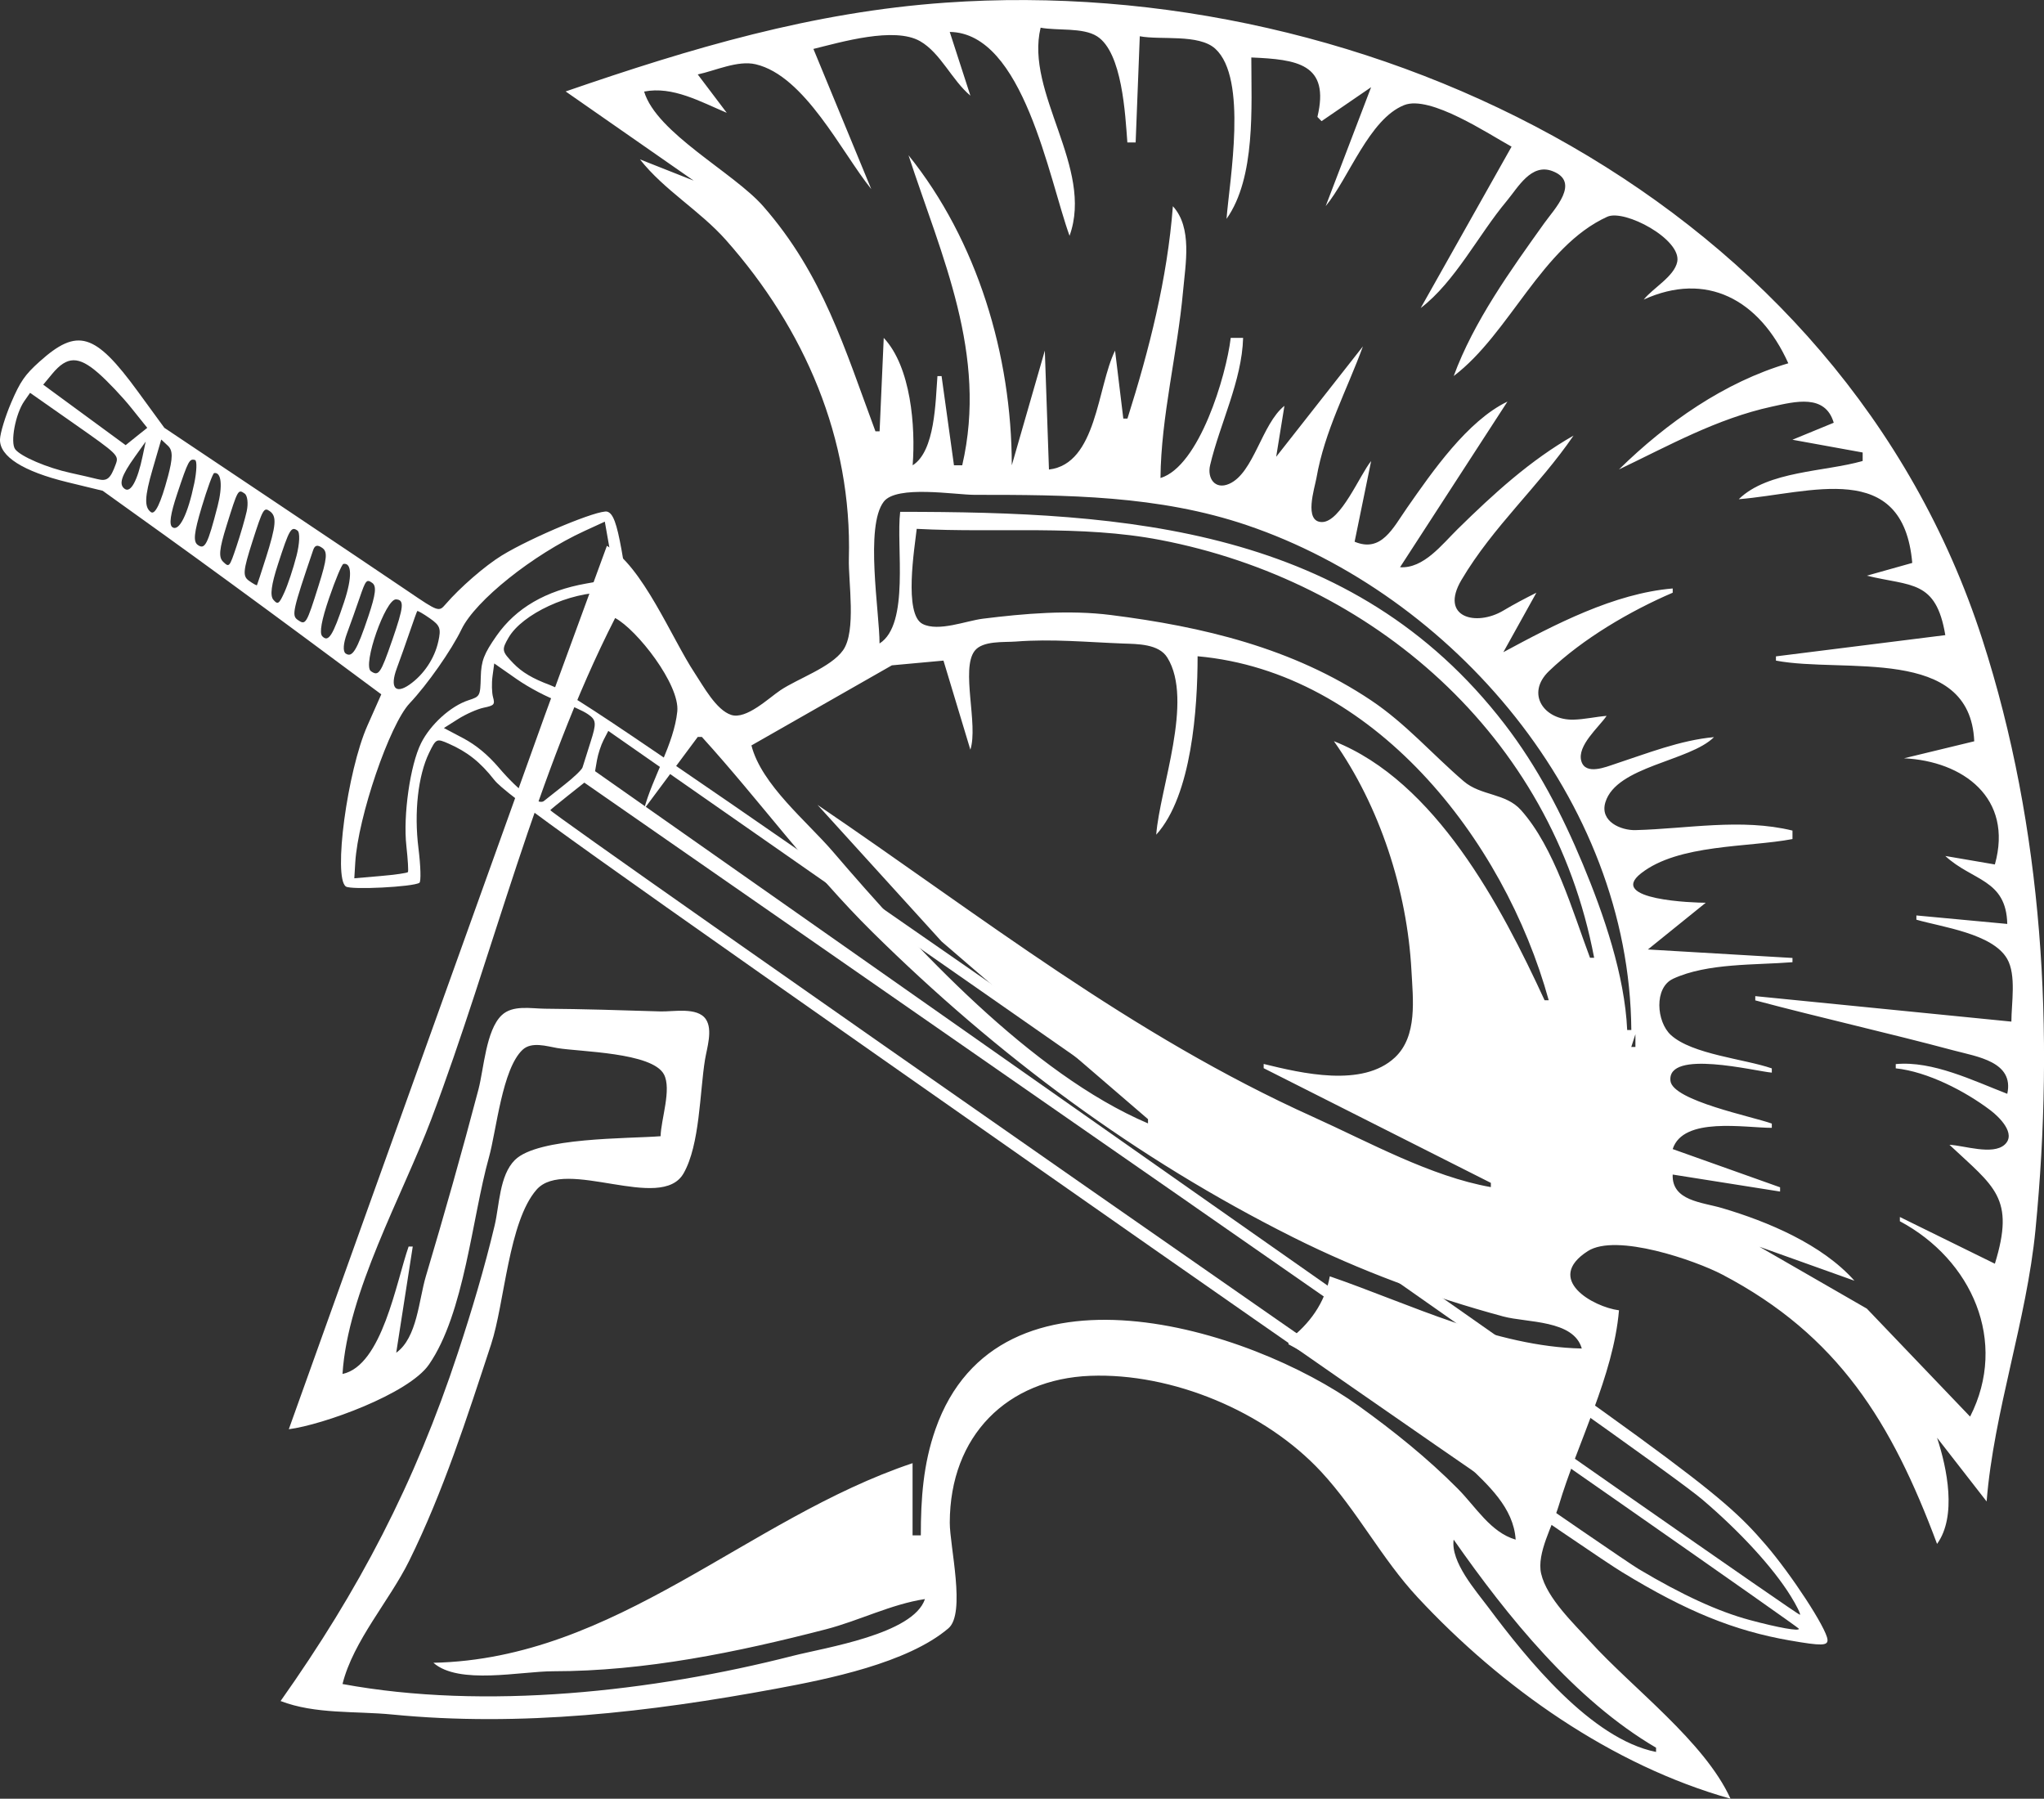
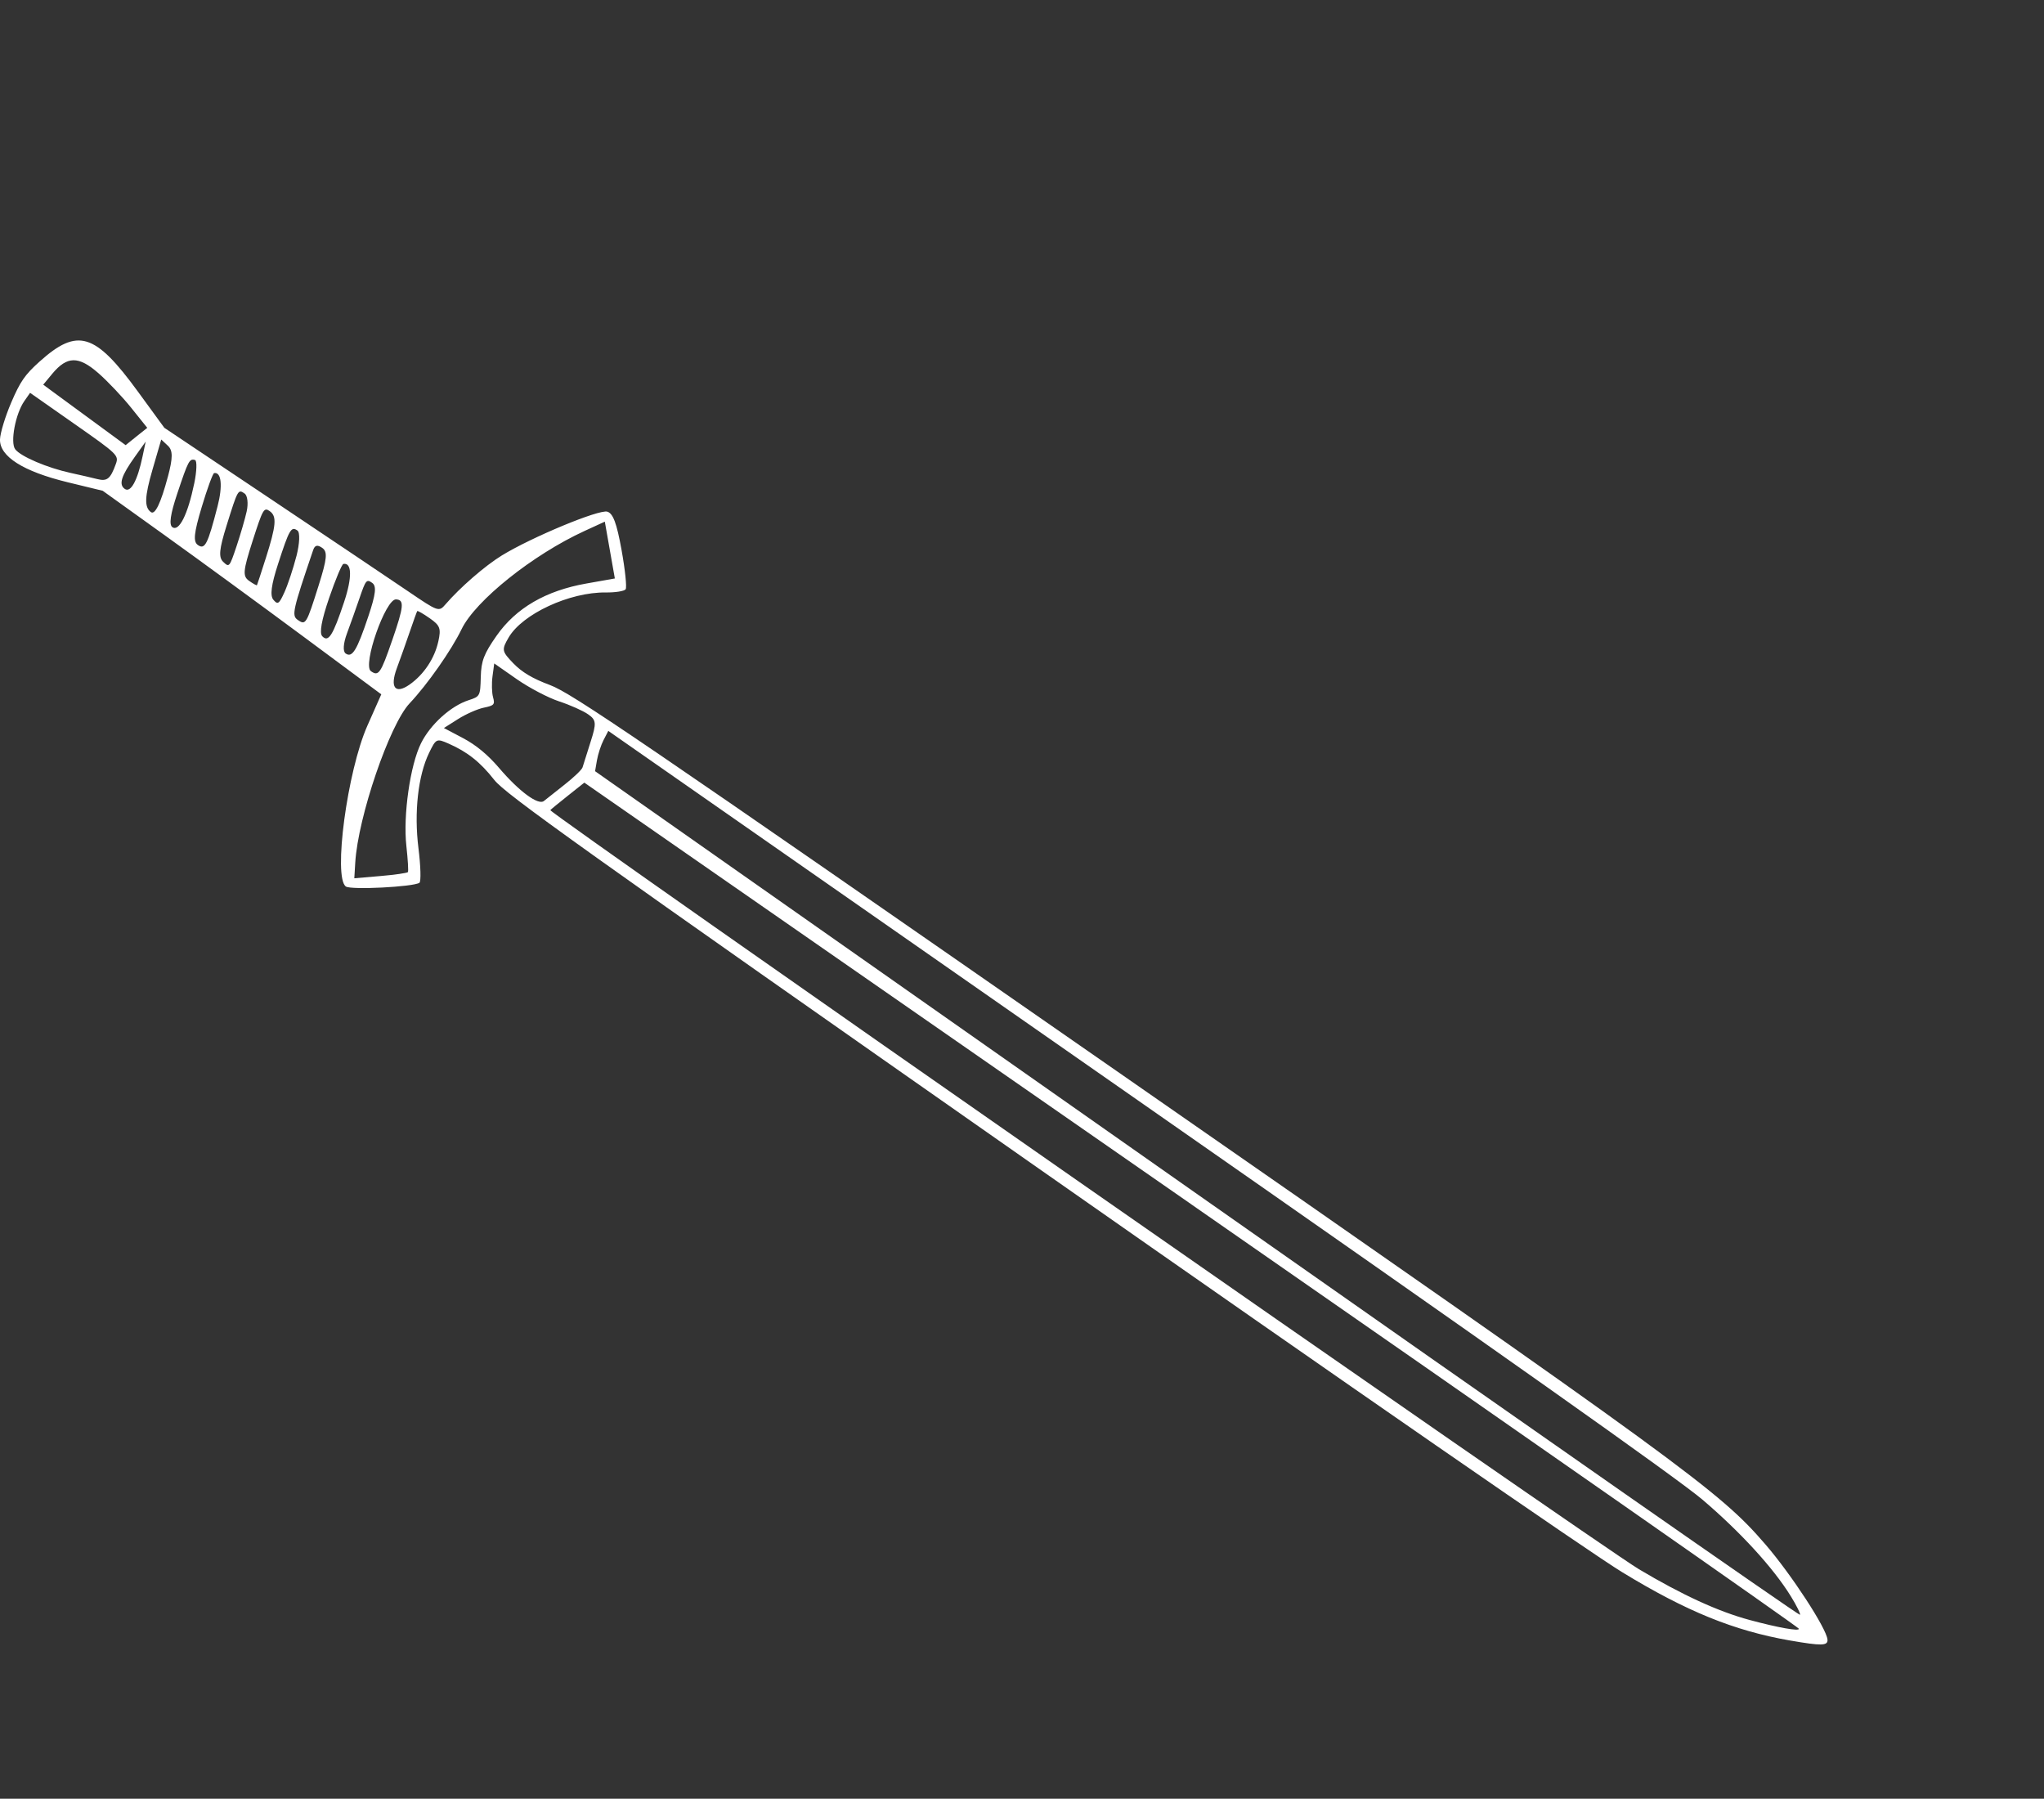
<svg xmlns="http://www.w3.org/2000/svg" version="1.1" id="svg2" width="79.507" height="69.955" viewBox="0 0 79.507 69.955" xml:space="preserve">
  <rect x="0" y="0" width="79.507" height="69.955" fill="#333333" stroke="none" />
  <defs id="defs6" />
  <g id="g8" transform="translate(-65.566,-54.305)">
    <g id="g1352" style="fill:#ffffff;fill-opacity:1">
-       <path style="fill:#ffffff;fill-opacity:1;stroke:none;stroke-width:1" d="m 87.566,57.86 4.981,3.469 -2.089,-0.826 c 0.945,1.201 2.33,1.992 3.347,3.139 3.055,3.448 4.909,7.719 4.78,12.387 -0.025,0.898 0.298,2.824 -0.226,3.565 -0.472,0.667 -1.759,1.101 -2.437,1.556 -0.458,0.307 -1.327,1.149 -1.914,0.959 -0.585,-0.189 -1.089,-1.129 -1.415,-1.62 -0.895,-1.348 -2.043,-4.201 -3.42,-4.955 l -2.42,6.607 -6.935,19.325 -3.018,8.424 c 1.322,-0.169 4.661,-1.371 5.451,-2.515 1.381,-1.997 1.675,-5.703 2.333,-8.056 0.293,-1.048 0.515,-3.447 1.311,-4.188 0.35,-0.326 0.94,-0.135 1.35,-0.065 0.873,0.148 3.686,0.164 4.146,1.022 0.308,0.575 -0.116,1.758 -0.129,2.406 -1.247,0.101 -4.771,0.034 -5.668,0.925 -0.604,0.6 -0.601,1.761 -0.787,2.543 -0.393,1.654 -0.897,3.339 -1.43,4.955 -1.681,5.097 -3.845,9.23 -6.897,13.544 1.351,0.52 2.915,0.384 4.338,0.524 5.012,0.492 10.013,-0.091 14.943,-1.005 1.99,-0.369 5.105,-0.991 6.697,-2.348 0.684,-0.583 0.05,-3.199 0.052,-4.107 0.005,-3.391 2.242,-5.587 5.463,-5.712 3.18,-0.123 6.803,1.381 8.984,3.732 1.399,1.508 2.355,3.383 3.75,4.882 3.272,3.517 7.556,6.536 12.172,7.833 -1.007,-2.219 -3.817,-4.3 -5.459,-6.111 -0.632,-0.698 -1.685,-1.685 -1.907,-2.643 -0.183,-0.791 0.46,-1.89 0.684,-2.643 0.728,-2.45 2.125,-5.033 2.344,-7.598 -1.009,-0.131 -2.912,-1.209 -1.216,-2.301 1.109,-0.714 4.195,0.366 5.233,0.91 4.514,2.368 6.592,5.749 8.355,10.476 0.776,-1.074 0.391,-2.943 0,-4.129 l 1.928,2.478 c 0.281,-3.508 1.556,-7.028 1.901,-10.571 0.747,-7.676 0.31,-15.597 -2.068,-22.959 -5.484,-16.98 -23.738,-25.929 -40.325,-24.761 -5.185,0.365 -9.898,1.769 -14.783,3.454 m 21.853,1.982 h 0.321 l 0.161,-4.129 c 0.814,0.155 2.294,-0.099 2.936,0.485 1.272,1.157 0.555,5.1 0.438,6.617 1.14,-1.61 0.964,-4.361 0.964,-6.277 1.775,0.078 3.068,0.237 2.571,2.312 l 0.161,0.165 1.928,-1.321 -1.767,4.625 c 0.902,-1.091 1.693,-3.39 3.055,-3.929 1.007,-0.398 3.282,1.127 4.175,1.617 l -3.535,6.277 c 1.338,-1.021 2.248,-2.852 3.341,-4.157 0.451,-0.539 0.957,-1.49 1.791,-1.167 1.097,0.424 0.063,1.479 -0.324,2.021 -1.299,1.818 -2.745,3.823 -3.523,5.946 2.175,-1.646 3.42,-5.032 5.972,-6.194 0.673,-0.306 2.894,0.876 2.723,1.75 -0.112,0.571 -0.956,1.031 -1.304,1.471 2.424,-1.103 4.496,-0.023 5.624,2.478 -2.486,0.731 -4.733,2.311 -6.588,4.129 1.958,-0.936 3.806,-1.975 5.945,-2.443 0.909,-0.199 2.076,-0.506 2.41,0.626 l -1.607,0.661 2.732,0.496 v 0.33 c -1.464,0.423 -3.684,0.378 -4.82,1.487 2.772,-0.225 6.393,-1.592 6.749,2.478 l -1.767,0.496 c 1.724,0.422 2.691,0.15 3.053,2.312 l -6.588,0.826 v 0.165 c 2.633,0.502 7.556,-0.6 7.713,3.138 l -2.732,0.661 c 2.289,0.108 4.26,1.537 3.535,4.129 l -1.928,-0.33 c 1.053,0.977 2.369,0.899 2.41,2.643 l -3.535,-0.33 v 0.165 c 0.99,0.287 2.962,0.536 3.53,1.522 0.364,0.632 0.165,1.732 0.165,2.442 l -9.962,-0.991 v 0.165 c 2.563,0.682 5.147,1.26 7.713,1.946 0.921,0.246 2.363,0.439 2.089,1.688 -1.325,-0.511 -2.9,-1.291 -4.338,-1.156 v 0.165 c 1.23,0.129 2.698,0.883 3.689,1.636 0.317,0.241 1.019,0.907 0.546,1.333 -0.466,0.42 -1.586,0.029 -2.146,0.005 1.752,1.643 2.559,2.052 1.767,4.625 l -3.696,-1.817 v 0.165 c 2.798,1.492 4.223,4.674 2.732,7.598 l -4.017,-4.2 -4.178,-2.406 3.696,1.321 c -1.262,-1.419 -3.371,-2.299 -5.142,-2.823 -0.788,-0.234 -1.967,-0.278 -1.928,-1.306 l 4.178,0.661 v -0.165 l -4.178,-1.487 c 0.409,-1.271 2.804,-0.826 3.856,-0.826 v -0.165 c -0.721,-0.267 -3.853,-0.888 -3.942,-1.66 -0.144,-1.246 3.307,-0.374 3.942,-0.322 v -0.165 c -1.062,-0.369 -3.1,-0.543 -3.926,-1.298 -0.561,-0.512 -0.665,-1.841 0.088,-2.189 1.336,-0.617 3.205,-0.526 4.642,-0.643 v -0.165 l -5.624,-0.33 2.25,-1.817 c -0.435,0 -3.839,-0.104 -2.519,-1.142 1.457,-1.146 4.168,-1.006 5.893,-1.335 v -0.33 c -1.992,-0.487 -4.098,-0.07 -6.106,-0.018 -0.565,0.015 -1.4,-0.335 -1.171,-1.084 0.429,-1.406 3.277,-1.59 4.224,-2.532 -1.312,0.118 -2.608,0.636 -3.856,1.045 -0.344,0.113 -1.137,0.446 -1.303,-0.108 -0.18,-0.602 0.681,-1.322 0.982,-1.764 -0.428,0.035 -0.857,0.136 -1.285,0.147 -1.138,0.03 -1.88,-1.003 -0.954,-1.891 1.309,-1.256 3.165,-2.341 4.81,-3.046 v -0.165 c -2.277,0.191 -4.595,1.404 -6.588,2.478 l 1.285,-2.312 c -0.437,0.219 -0.865,0.443 -1.285,0.694 -1.054,0.628 -2.494,0.272 -1.63,-1.19 1.23,-2.081 3.016,-3.651 4.361,-5.616 -1.687,0.962 -3.11,2.264 -4.499,3.628 -0.628,0.617 -1.333,1.551 -2.25,1.492 l 4.178,-6.442 c -1.558,0.749 -2.918,2.719 -3.903,4.129 -0.553,0.792 -0.999,1.758 -2.042,1.321 l 0.643,-3.138 c -0.435,0.526 -1.183,2.373 -1.912,2.373 -0.723,0 -0.283,-1.328 -0.216,-1.712 0.319,-1.835 1.181,-3.405 1.808,-5.12 l -3.374,4.294 0.321,-1.982 c -0.882,0.7 -1.191,2.616 -2.151,3.035 -0.549,0.24 -0.86,-0.218 -0.74,-0.726 0.382,-1.619 1.237,-3.279 1.284,-4.952 h -0.482 c -0.177,1.482 -1.226,4.992 -2.732,5.451 0.019,-2.372 0.663,-4.876 0.878,-7.268 0.095,-1.062 0.368,-2.466 -0.396,-3.303 -0.217,2.825 -0.918,5.575 -1.767,8.259 h -0.161 l -0.321,-2.643 c -0.696,1.405 -0.703,4.406 -2.571,4.625 l -0.161,-4.625 -1.285,4.46 c -0.003,-4.275 -1.342,-8.737 -4.017,-12.058 1.288,3.947 3.089,7.739 2.089,12.058 h -0.321 l -0.482,-3.469 h -0.161 c -0.077,0.994 -0.089,2.918 -0.964,3.469 0.116,-1.501 -0.065,-3.829 -1.125,-4.955 l -0.161,3.634 h -0.161 c -1.202,-3.227 -2.039,-6.097 -4.366,-8.754 -1.147,-1.31 -4.148,-2.842 -4.632,-4.46 1.114,-0.22 2.199,0.4 3.214,0.826 L 92.707,57.2 c 0.682,-0.145 1.554,-0.558 2.25,-0.396 1.917,0.447 3.343,3.425 4.499,4.855 l -2.25,-5.451 c 1.06,-0.26 3.148,-0.877 4.15,-0.301 0.803,0.462 1.239,1.521 1.956,2.118 l -0.803,-2.478 c 2.868,0.035 3.854,5.706 4.66,7.928 0.957,-2.645 -1.741,-5.558 -1.125,-8.093 0.642,0.123 1.643,-0.017 2.195,0.335 0.983,0.626 1.097,3.053 1.179,4.125 m 19.603,34.521 h -0.161 c -0.095,-2.127 -0.912,-4.496 -1.722,-6.442 -0.809,-1.942 -1.765,-3.788 -3.044,-5.451 -5.908,-7.682 -14.752,-8.259 -23.513,-8.259 -0.164,1.332 0.381,4.374 -0.803,5.12 0,-1.219 -0.575,-4.556 0.165,-5.516 0.504,-0.654 2.78,-0.265 3.53,-0.265 3.585,0 7.159,0.014 10.605,1.184 7.957,2.701 14.871,10.628 14.943,19.628 M 127.575,91.555 h -0.161 c -0.684,-1.822 -1.381,-4.283 -2.684,-5.743 -0.598,-0.671 -1.559,-0.548 -2.229,-1.123 -1.224,-1.05 -2.249,-2.24 -3.603,-3.146 -3.051,-2.042 -6.558,-2.869 -10.123,-3.319 -1.629,-0.206 -3.361,-0.058 -4.981,0.144 -0.647,0.081 -1.723,0.516 -2.34,0.204 -0.744,-0.376 -0.31,-2.974 -0.23,-3.699 3.146,0.167 6.361,-0.167 9.48,0.433 8.223,1.581 15.225,7.553 16.871,16.25 M 90.618,85.774 92.707,82.966 h 0.161 c 2.258,2.488 4.235,5.22 6.63,7.586 4.876,4.816 10.266,8.815 16.348,11.864 2.612,1.309 5.389,2.331 8.195,3.089 0.915,0.247 2.736,0.126 3.053,1.246 -3.368,-0.071 -6.667,-1.727 -9.802,-2.808 -0.182,1.032 -0.795,1.863 -1.607,2.478 v 0.165 c 2.501,1.347 4.836,2.642 6.913,4.655 0.847,0.821 1.843,1.693 1.924,2.943 -0.978,-0.285 -1.545,-1.27 -2.25,-1.98 -1.183,-1.192 -2.501,-2.248 -3.856,-3.222 -4.238,-3.046 -14.012,-6.074 -16.462,0.907 -0.477,1.358 -0.57,2.703 -0.57,4.129 h -0.321 v -2.808 c -6.442,2.158 -11.525,7.612 -18.639,7.763 0.988,0.871 3.396,0.33 4.66,0.33 3.575,-1.6e-4 7.15,-0.738 10.605,-1.631 1.295,-0.335 2.537,-0.977 3.856,-1.177 -0.456,1.368 -3.883,1.887 -5.142,2.209 -5.428,1.388 -11.968,2.121 -17.514,1.095 0.421,-1.683 1.823,-3.232 2.593,-4.79 1.327,-2.689 2.252,-5.576 3.188,-8.424 0.526,-1.6 0.676,-4.765 1.767,-6.012 1.119,-1.277 4.843,0.899 5.719,-0.635 0.636,-1.114 0.627,-3.148 0.833,-4.42 0.073,-0.449 0.312,-1.161 0.033,-1.574 -0.328,-0.485 -1.271,-0.288 -1.761,-0.303 -1.501,-0.046 -2.996,-0.095 -4.499,-0.106 -0.535,-0.004 -1.255,-0.157 -1.685,0.257 -0.609,0.586 -0.69,2.08 -0.9,2.882 -0.638,2.428 -1.329,4.862 -2.046,7.268 -0.276,0.927 -0.336,2.388 -1.153,2.973 l 0.643,-4.129 H 81.46 c -0.485,1.383 -1.028,4.627 -2.571,4.955 0.197,-3.174 2.334,-6.946 3.454,-9.91 2.398,-6.352 4.072,-13.461 7.151,-19.49 0.85,0.452 2.524,2.593 2.417,3.634 -0.13,1.266 -0.964,2.563 -1.292,3.799 m 19.924,0.991 c 1.385,-1.529 1.606,-4.935 1.607,-6.937 6.815,0.612 11.919,7.08 13.658,13.379 h -0.161 c -1.692,-3.675 -4.246,-8.514 -8.195,-10.076 1.784,2.525 2.849,5.808 3.016,8.919 0.059,1.11 0.244,2.55 -0.642,3.381 -1.258,1.18 -3.629,0.615 -5.106,0.253 v 0.165 l 8.837,4.46 v 0.165 c -2.34,-0.414 -4.744,-1.752 -6.909,-2.728 -7.105,-3.203 -12.882,-7.791 -19.282,-12.138 l 4.827,5.314 8.028,6.909 v 0.165 c -4.542,-1.938 -9.069,-6.848 -12.258,-10.571 -1.001,-1.168 -2.778,-2.601 -3.168,-4.129 l 5.463,-3.115 2.007,-0.184 1.046,3.464 c 0.315,-0.976 -0.378,-3.133 0.166,-3.842 0.312,-0.406 1.152,-0.328 1.601,-0.363 1.42,-0.11 2.766,0.024 4.178,0.077 0.547,0.02 1.383,0.009 1.716,0.546 1.036,1.666 -0.292,5.073 -0.431,6.885 m 18.639,7.763 v 0.496 h -0.161 l 0.161,-0.496 m 8.677,9.58 0.161,0.165 -0.161,-0.165 m -15.747,10.076 c 2.093,2.993 4.716,6.244 7.873,8.093 v 0.165 c -2.527,-0.503 -5.031,-3.626 -6.519,-5.616 -0.498,-0.666 -1.477,-1.771 -1.354,-2.643 z" id="path1092" />
-       <path style="fill:#ffffff;fill-opacity:1;stroke-width:1" d="m 135.188,118.106 c -2.172,-0.379 -4.022,-1.131 -6.517,-2.652 -1.254,-0.764 -10.478,-7.144 -22.744,-15.733 C 88.021,87.185 85.226,85.19 84.792,84.637 84.247,83.943 83.747,83.546 83.01,83.223 82.548,83.02 82.526,83.031 82.256,83.586 c -0.428,0.881 -0.588,2.315 -0.413,3.708 0.087,0.695 0.104,1.3 0.037,1.344 -0.24,0.161 -2.662,0.283 -2.86,0.145 -0.5,-0.35 0.054,-4.491 0.837,-6.256 L 80.397,81.309 77.352,79.052 c -1.675,-1.241 -4.113,-3.023 -5.418,-3.958 L 69.561,73.392 68.191,73.059 c -1.727,-0.42 -2.645,-1.003 -2.625,-1.666 0.008,-0.245 0.203,-0.888 0.435,-1.429 0.352,-0.821 0.534,-1.084 1.1,-1.593 1.48,-1.329 2.158,-1.124 3.822,1.154 l 1.035,1.418 4.163,2.786 c 2.289,1.532 4.691,3.146 5.337,3.585 1.153,0.784 1.18,0.793 1.434,0.498 0.565,-0.656 1.538,-1.501 2.189,-1.901 1.161,-0.713 3.792,-1.805 4.109,-1.706 0.224,0.07 0.365,0.449 0.553,1.49 0.139,0.768 0.21,1.455 0.159,1.528 -0.052,0.073 -0.398,0.128 -0.769,0.124 -1.408,-0.018 -3.248,0.834 -3.783,1.753 -0.277,0.476 -0.267,0.535 0.179,0.998 0.337,0.35 0.749,0.596 1.428,0.849 0.853,0.319 3.193,1.912 22.017,14.993 22.227,15.446 23.47,16.352 25.259,18.425 1.011,1.171 2.383,3.273 2.418,3.707 0.02,0.243 -0.227,0.249 -1.465,0.033 z m -23.279,-16.961 -23.614,-16.402 -0.647,0.514 c -0.356,0.283 -0.66,0.532 -0.676,0.555 -0.072,0.103 40.831,28.62 42.339,29.519 1.689,1.006 3.09,1.649 4.312,1.978 1.117,0.301 1.936,0.446 1.917,0.341 -0.01,-0.056 -10.644,-7.483 -23.632,-16.504 z m 23.306,15.225 c -0.68,-1.097 -1.956,-2.489 -3.432,-3.745 -0.949,-0.807 -7.904,-5.726 -21.973,-15.538 L 89.227,82.731 89.044,83.085 c -0.101,0.195 -0.216,0.547 -0.257,0.783 l -0.074,0.43 23.41,16.44 c 12.875,9.042 23.432,16.409 23.459,16.371 0.027,-0.038 -0.138,-0.371 -0.366,-0.738 z M 88.537,83.163 c 0.236,-0.736 0.225,-0.854 -0.094,-1.077 -0.197,-0.138 -0.704,-0.364 -1.128,-0.503 -0.423,-0.139 -1.164,-0.527 -1.647,-0.864 l -0.877,-0.612 -0.067,0.497 c -0.037,0.273 -0.028,0.64 0.02,0.814 0.079,0.288 0.046,0.325 -0.361,0.41 -0.246,0.051 -0.696,0.25 -0.999,0.442 l -0.551,0.349 0.748,0.395 c 0.504,0.267 0.959,0.643 1.396,1.155 0.78,0.915 1.529,1.467 1.746,1.288 0.087,-0.072 0.45,-0.359 0.807,-0.639 0.357,-0.28 0.671,-0.581 0.696,-0.669 0.026,-0.088 0.166,-0.532 0.311,-0.986 z m -7.164,4.042 c -0.132,-1.188 0.147,-3.145 0.571,-3.996 0.364,-0.731 1.155,-1.446 1.847,-1.671 0.448,-0.145 0.457,-0.162 0.476,-0.904 0.016,-0.624 0.123,-0.903 0.615,-1.605 0.755,-1.078 1.913,-1.751 3.491,-2.03 l 1.109,-0.196 -0.195,-1.105 -0.195,-1.105 -0.782,0.359 c -2.016,0.924 -4.254,2.712 -4.792,3.828 -0.392,0.812 -1.327,2.146 -2.019,2.879 -0.78,0.826 -2.007,4.419 -2.114,6.19 l -0.037,0.614 1.02,-0.088 c 0.561,-0.048 1.04,-0.117 1.065,-0.153 0.025,-0.036 -0.002,-0.493 -0.06,-1.015 z m 1.243,-7.953 c 0.111,-0.507 0.069,-0.62 -0.333,-0.901 -0.253,-0.177 -0.472,-0.303 -0.488,-0.28 -0.016,0.023 -0.147,0.386 -0.291,0.808 -0.144,0.422 -0.37,1.059 -0.503,1.417 -0.277,0.747 -0.062,1.023 0.494,0.635 0.554,-0.387 0.976,-1.019 1.12,-1.679 z m -1.798,-0.035 c 0.459,-1.329 0.483,-1.582 0.153,-1.601 -0.409,-0.023 -1.313,2.557 -0.978,2.792 0.3,0.21 0.381,0.093 0.824,-1.191 z M 79.896,78.268 c 0.288,-0.862 0.323,-1.171 0.146,-1.295 -0.216,-0.152 -0.25,-0.111 -0.485,0.576 -0.139,0.406 -0.361,1.031 -0.494,1.389 -0.145,0.391 -0.166,0.703 -0.052,0.782 0.257,0.18 0.44,-0.121 0.885,-1.452 z m -0.944,-0.554 c 0.316,-0.95 0.305,-1.536 -0.029,-1.477 -0.059,0.01 -0.308,0.605 -0.554,1.322 -0.298,0.869 -0.387,1.366 -0.267,1.491 0.239,0.25 0.412,-0.023 0.85,-1.336 z m -0.99,-0.646 c 0.327,-1.039 0.352,-1.305 0.138,-1.455 -0.188,-0.132 -0.288,-0.107 -0.354,0.089 -0.796,2.34 -0.841,2.542 -0.602,2.71 0.314,0.22 0.339,0.178 0.818,-1.344 z m -0.866,-1.131 c 0.127,-0.493 0.145,-0.926 0.04,-0.999 -0.245,-0.172 -0.315,-0.052 -0.756,1.306 -0.262,0.805 -0.317,1.226 -0.181,1.386 0.172,0.203 0.223,0.168 0.433,-0.296 0.131,-0.29 0.34,-0.918 0.463,-1.397 z M 75.897,76.04 c 0.416,-1.31 0.445,-1.657 0.159,-1.857 -0.224,-0.157 -0.265,-0.085 -0.667,1.168 -0.37,1.155 -0.389,1.363 -0.138,1.541 0.159,0.113 0.299,0.191 0.31,0.172 0.011,-0.018 0.162,-0.479 0.335,-1.024 z m -0.734,-1.856 c 0.066,-0.298 0.03,-0.605 -0.08,-0.683 -0.256,-0.179 -0.263,-0.168 -0.703,1.242 -0.288,0.923 -0.318,1.236 -0.132,1.413 0.235,0.224 0.243,0.214 0.517,-0.601 0.153,-0.456 0.333,-1.073 0.399,-1.371 z m -1.134,-0.189 c 0.205,-0.794 0.149,-1.341 -0.133,-1.291 -0.051,0.009 -0.269,0.604 -0.484,1.322 -0.303,1.011 -0.337,1.344 -0.151,1.474 0.276,0.194 0.384,-0.018 0.768,-1.506 z m -0.908,-0.885 c 0.099,-0.478 0.113,-0.889 0.031,-0.914 -0.217,-0.064 -0.263,0.023 -0.692,1.308 -0.267,0.799 -0.326,1.209 -0.189,1.305 0.261,0.182 0.6,-0.496 0.849,-1.699 z m -1.027,-0.255 c 0.199,-0.746 0.2,-1.031 0.002,-1.215 l -0.258,-0.241 -0.338,1.162 c -0.309,1.062 -0.325,1.471 -0.064,1.661 0.161,0.118 0.385,-0.348 0.657,-1.368 z M 71.114,72.043 71.233,71.48 70.82,72.058 c -0.541,0.756 -0.646,1.089 -0.4,1.262 0.231,0.161 0.494,-0.322 0.694,-1.276 z m -1.722,-3.226 c -0.772,-0.676 -1.218,-0.669 -1.796,0.028 l -0.349,0.421 1.603,1.176 1.603,1.176 0.42,-0.338 L 71.294,70.944 70.672,70.168 C 70.33,69.741 69.754,69.133 69.393,68.817 Z m 0.679,3.535 c 0.122,-0.336 0.081,-0.377 -1.605,-1.557 l -1.73,-1.212 -0.224,0.321 c -0.344,0.491 -0.555,1.611 -0.354,1.874 0.217,0.283 1.24,0.72 2.156,0.92 0.367,0.08 0.833,0.187 1.036,0.239 0.384,0.097 0.511,-0.006 0.721,-0.585 z" id="sword" />
+       <path style="fill:#ffffff;fill-opacity:1;stroke-width:1" d="m 135.188,118.106 c -2.172,-0.379 -4.022,-1.131 -6.517,-2.652 -1.254,-0.764 -10.478,-7.144 -22.744,-15.733 C 88.021,87.185 85.226,85.19 84.792,84.637 84.247,83.943 83.747,83.546 83.01,83.223 82.548,83.02 82.526,83.031 82.256,83.586 c -0.428,0.881 -0.588,2.315 -0.413,3.708 0.087,0.695 0.104,1.3 0.037,1.344 -0.24,0.161 -2.662,0.283 -2.86,0.145 -0.5,-0.35 0.054,-4.491 0.837,-6.256 L 80.397,81.309 77.352,79.052 c -1.675,-1.241 -4.113,-3.023 -5.418,-3.958 L 69.561,73.392 68.191,73.059 c -1.727,-0.42 -2.645,-1.003 -2.625,-1.666 0.008,-0.245 0.203,-0.888 0.435,-1.429 0.352,-0.821 0.534,-1.084 1.1,-1.593 1.48,-1.329 2.158,-1.124 3.822,1.154 l 1.035,1.418 4.163,2.786 c 2.289,1.532 4.691,3.146 5.337,3.585 1.153,0.784 1.18,0.793 1.434,0.498 0.565,-0.656 1.538,-1.501 2.189,-1.901 1.161,-0.713 3.792,-1.805 4.109,-1.706 0.224,0.07 0.365,0.449 0.553,1.49 0.139,0.768 0.21,1.455 0.159,1.528 -0.052,0.073 -0.398,0.128 -0.769,0.124 -1.408,-0.018 -3.248,0.834 -3.783,1.753 -0.277,0.476 -0.267,0.535 0.179,0.998 0.337,0.35 0.749,0.596 1.428,0.849 0.853,0.319 3.193,1.912 22.017,14.993 22.227,15.446 23.47,16.352 25.259,18.425 1.011,1.171 2.383,3.273 2.418,3.707 0.02,0.243 -0.227,0.249 -1.465,0.033 z m -23.279,-16.961 -23.614,-16.402 -0.647,0.514 c -0.356,0.283 -0.66,0.532 -0.676,0.555 -0.072,0.103 40.831,28.62 42.339,29.519 1.689,1.006 3.09,1.649 4.312,1.978 1.117,0.301 1.936,0.446 1.917,0.341 -0.01,-0.056 -10.644,-7.483 -23.632,-16.504 z m 23.306,15.225 c -0.68,-1.097 -1.956,-2.489 -3.432,-3.745 -0.949,-0.807 -7.904,-5.726 -21.973,-15.538 L 89.227,82.731 89.044,83.085 c -0.101,0.195 -0.216,0.547 -0.257,0.783 l -0.074,0.43 23.41,16.44 c 12.875,9.042 23.432,16.409 23.459,16.371 0.027,-0.038 -0.138,-0.371 -0.366,-0.738 z M 88.537,83.163 c 0.236,-0.736 0.225,-0.854 -0.094,-1.077 -0.197,-0.138 -0.704,-0.364 -1.128,-0.503 -0.423,-0.139 -1.164,-0.527 -1.647,-0.864 l -0.877,-0.612 -0.067,0.497 c -0.037,0.273 -0.028,0.64 0.02,0.814 0.079,0.288 0.046,0.325 -0.361,0.41 -0.246,0.051 -0.696,0.25 -0.999,0.442 l -0.551,0.349 0.748,0.395 c 0.504,0.267 0.959,0.643 1.396,1.155 0.78,0.915 1.529,1.467 1.746,1.288 0.087,-0.072 0.45,-0.359 0.807,-0.639 0.357,-0.28 0.671,-0.581 0.696,-0.669 0.026,-0.088 0.166,-0.532 0.311,-0.986 z m -7.164,4.042 c -0.132,-1.188 0.147,-3.145 0.571,-3.996 0.364,-0.731 1.155,-1.446 1.847,-1.671 0.448,-0.145 0.457,-0.162 0.476,-0.904 0.016,-0.624 0.123,-0.903 0.615,-1.605 0.755,-1.078 1.913,-1.751 3.491,-2.03 l 1.109,-0.196 -0.195,-1.105 -0.195,-1.105 -0.782,0.359 c -2.016,0.924 -4.254,2.712 -4.792,3.828 -0.392,0.812 -1.327,2.146 -2.019,2.879 -0.78,0.826 -2.007,4.419 -2.114,6.19 l -0.037,0.614 1.02,-0.088 c 0.561,-0.048 1.04,-0.117 1.065,-0.153 0.025,-0.036 -0.002,-0.493 -0.06,-1.015 z m 1.243,-7.953 c 0.111,-0.507 0.069,-0.62 -0.333,-0.901 -0.253,-0.177 -0.472,-0.303 -0.488,-0.28 -0.016,0.023 -0.147,0.386 -0.291,0.808 -0.144,0.422 -0.37,1.059 -0.503,1.417 -0.277,0.747 -0.062,1.023 0.494,0.635 0.554,-0.387 0.976,-1.019 1.12,-1.679 z m -1.798,-0.035 c 0.459,-1.329 0.483,-1.582 0.153,-1.601 -0.409,-0.023 -1.313,2.557 -0.978,2.792 0.3,0.21 0.381,0.093 0.824,-1.191 z M 79.896,78.268 c 0.288,-0.862 0.323,-1.171 0.146,-1.295 -0.216,-0.152 -0.25,-0.111 -0.485,0.576 -0.139,0.406 -0.361,1.031 -0.494,1.389 -0.145,0.391 -0.166,0.703 -0.052,0.782 0.257,0.18 0.44,-0.121 0.885,-1.452 z m -0.944,-0.554 c 0.316,-0.95 0.305,-1.536 -0.029,-1.477 -0.059,0.01 -0.308,0.605 -0.554,1.322 -0.298,0.869 -0.387,1.366 -0.267,1.491 0.239,0.25 0.412,-0.023 0.85,-1.336 z m -0.99,-0.646 c 0.327,-1.039 0.352,-1.305 0.138,-1.455 -0.188,-0.132 -0.288,-0.107 -0.354,0.089 -0.796,2.34 -0.841,2.542 -0.602,2.71 0.314,0.22 0.339,0.178 0.818,-1.344 z m -0.866,-1.131 c 0.127,-0.493 0.145,-0.926 0.04,-0.999 -0.245,-0.172 -0.315,-0.052 -0.756,1.306 -0.262,0.805 -0.317,1.226 -0.181,1.386 0.172,0.203 0.223,0.168 0.433,-0.296 0.131,-0.29 0.34,-0.918 0.463,-1.397 z M 75.897,76.04 c 0.416,-1.31 0.445,-1.657 0.159,-1.857 -0.224,-0.157 -0.265,-0.085 -0.667,1.168 -0.37,1.155 -0.389,1.363 -0.138,1.541 0.159,0.113 0.299,0.191 0.31,0.172 0.011,-0.018 0.162,-0.479 0.335,-1.024 z m -0.734,-1.856 c 0.066,-0.298 0.03,-0.605 -0.08,-0.683 -0.256,-0.179 -0.263,-0.168 -0.703,1.242 -0.288,0.923 -0.318,1.236 -0.132,1.413 0.235,0.224 0.243,0.214 0.517,-0.601 0.153,-0.456 0.333,-1.073 0.399,-1.371 z m -1.134,-0.189 c 0.205,-0.794 0.149,-1.341 -0.133,-1.291 -0.051,0.009 -0.269,0.604 -0.484,1.322 -0.303,1.011 -0.337,1.344 -0.151,1.474 0.276,0.194 0.384,-0.018 0.768,-1.506 z m -0.908,-0.885 c 0.099,-0.478 0.113,-0.889 0.031,-0.914 -0.217,-0.064 -0.263,0.023 -0.692,1.308 -0.267,0.799 -0.326,1.209 -0.189,1.305 0.261,0.182 0.6,-0.496 0.849,-1.699 z m -1.027,-0.255 c 0.199,-0.746 0.2,-1.031 0.002,-1.215 l -0.258,-0.241 -0.338,1.162 c -0.309,1.062 -0.325,1.471 -0.064,1.661 0.161,0.118 0.385,-0.348 0.657,-1.368 M 71.114,72.043 71.233,71.48 70.82,72.058 c -0.541,0.756 -0.646,1.089 -0.4,1.262 0.231,0.161 0.494,-0.322 0.694,-1.276 z m -1.722,-3.226 c -0.772,-0.676 -1.218,-0.669 -1.796,0.028 l -0.349,0.421 1.603,1.176 1.603,1.176 0.42,-0.338 L 71.294,70.944 70.672,70.168 C 70.33,69.741 69.754,69.133 69.393,68.817 Z m 0.679,3.535 c 0.122,-0.336 0.081,-0.377 -1.605,-1.557 l -1.73,-1.212 -0.224,0.321 c -0.344,0.491 -0.555,1.611 -0.354,1.874 0.217,0.283 1.24,0.72 2.156,0.92 0.367,0.08 0.833,0.187 1.036,0.239 0.384,0.097 0.511,-0.006 0.721,-0.585 z" id="sword" />
    </g>
  </g>
</svg>